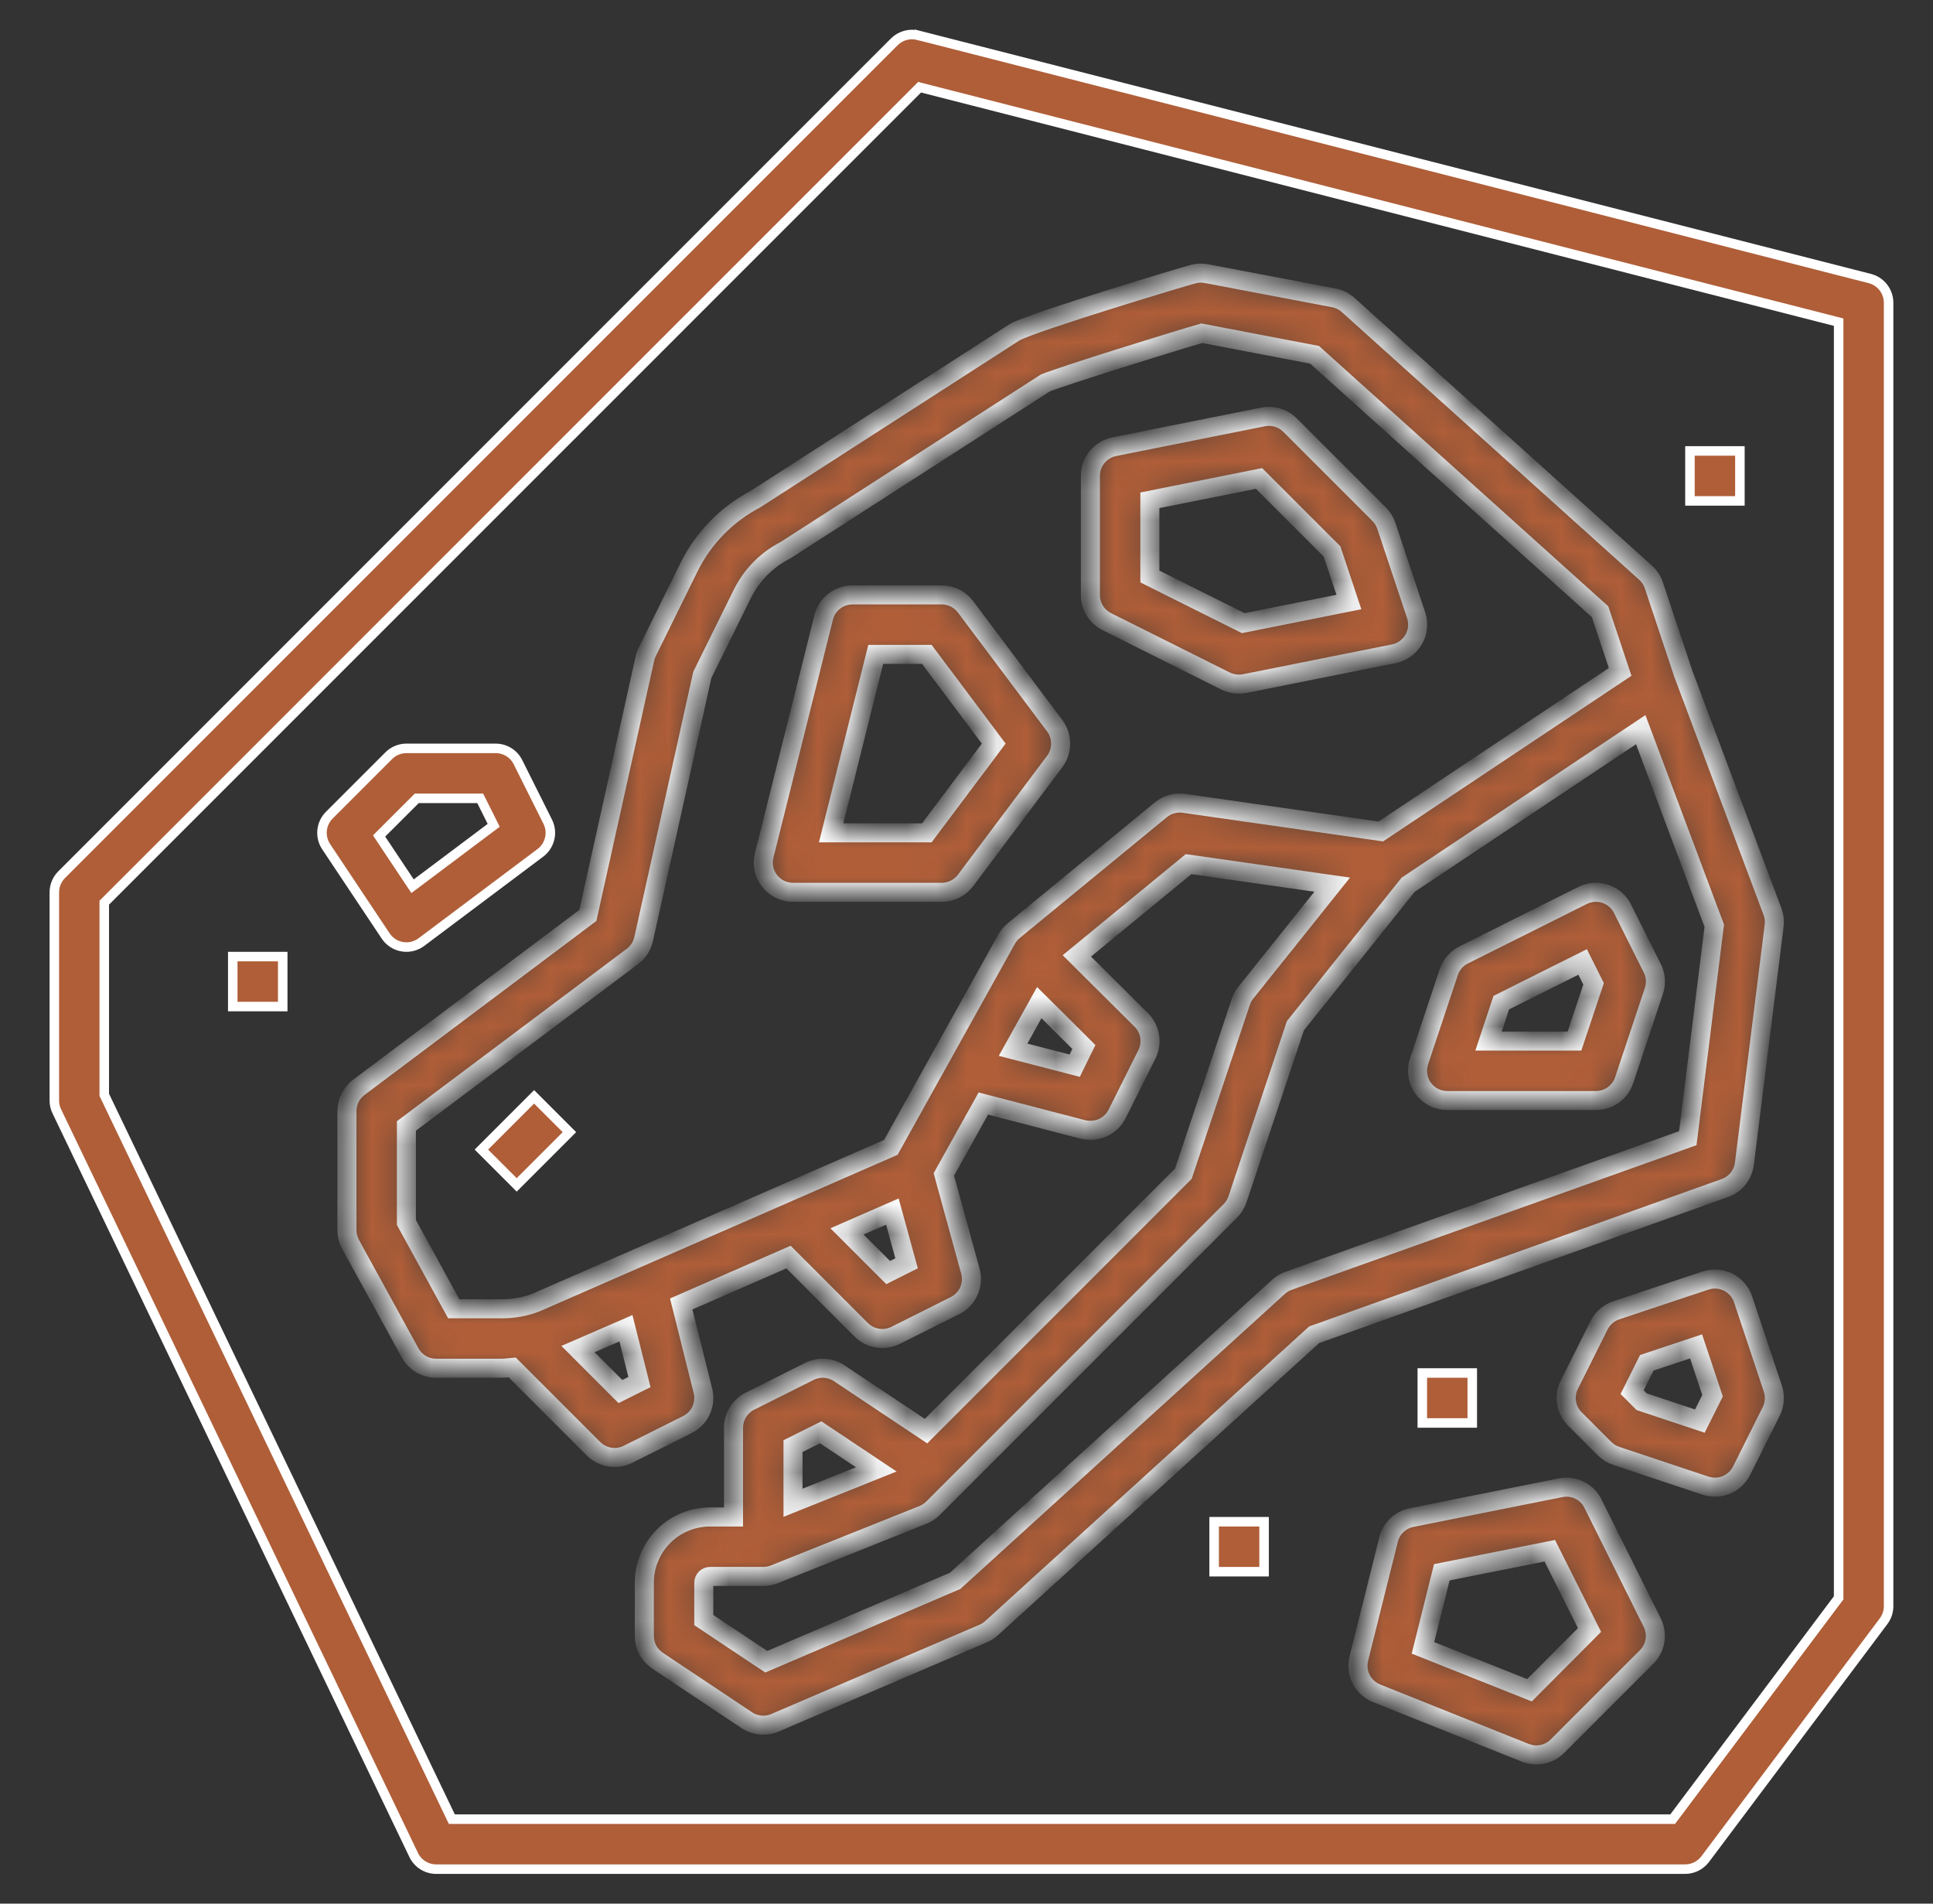
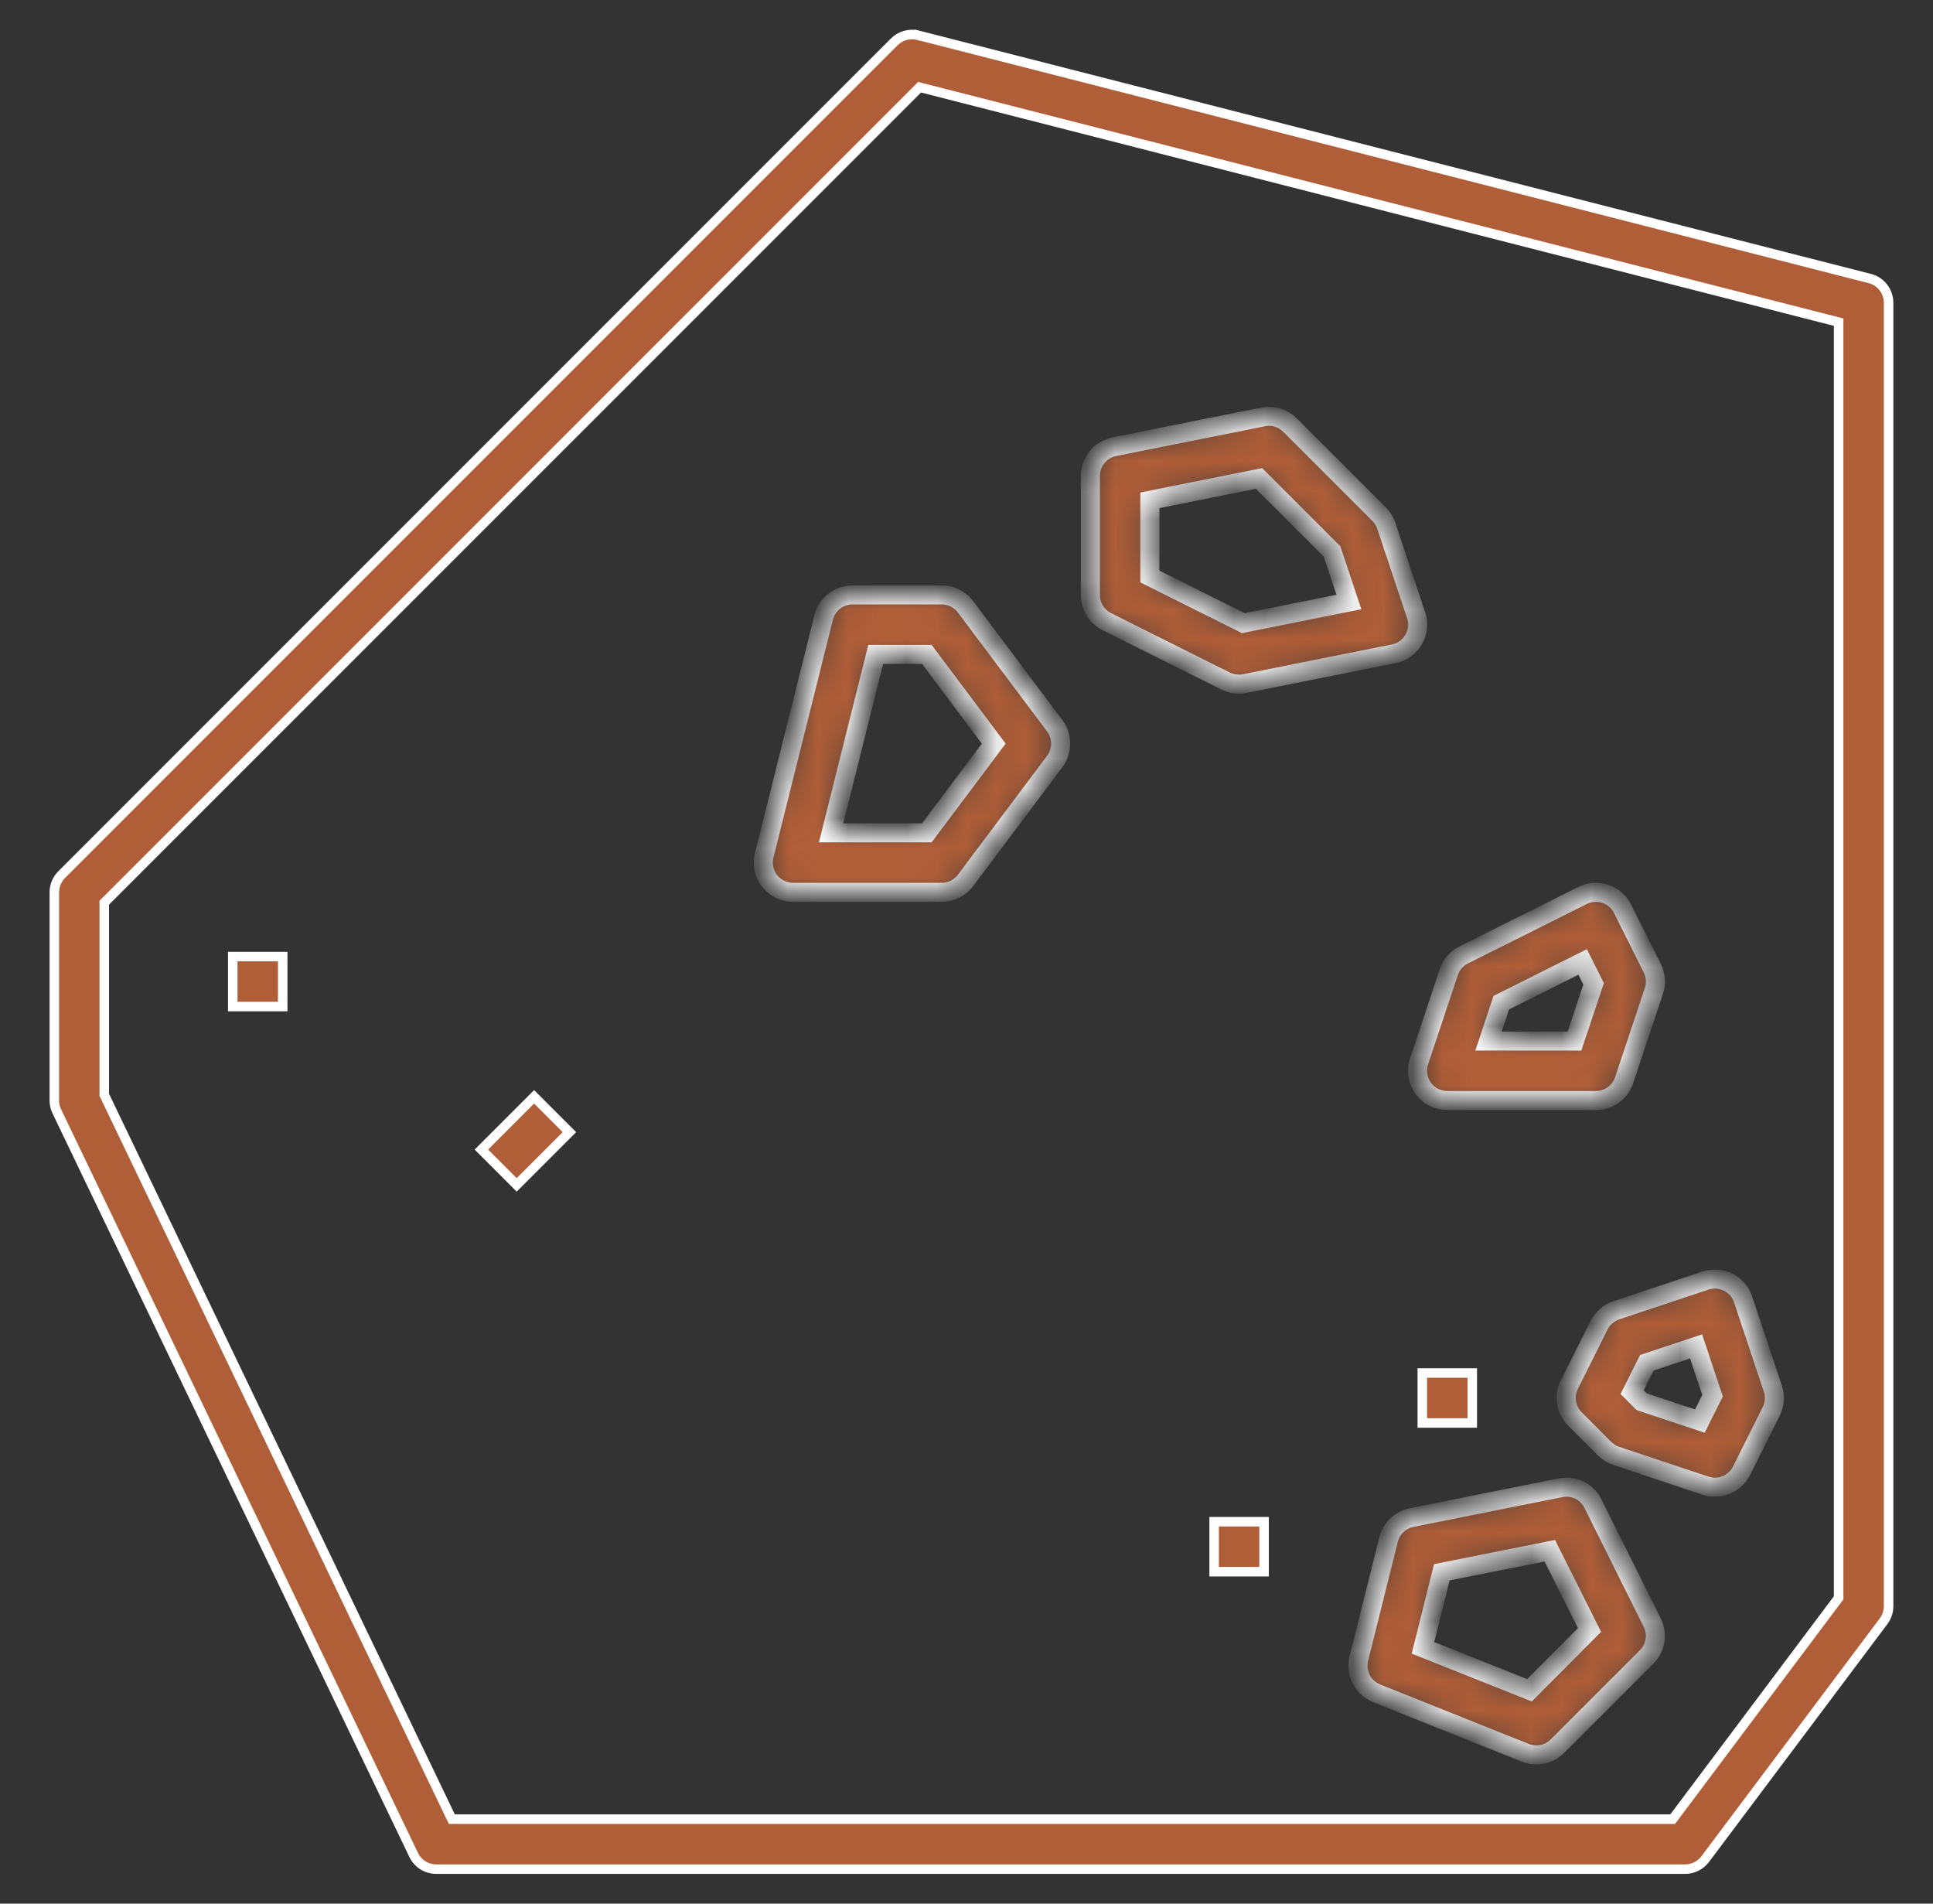
<svg xmlns="http://www.w3.org/2000/svg" width="65" height="64" viewBox="0 0 65 64" fill="none">
  <rect x="0" y="0" width="65" height="64" fill="#333333" stroke="none" />
  <path d="M30.073 1.406L30.073 1.406C30.176 1.303 30.304 1.228 30.445 1.19C30.585 1.151 30.734 1.15 30.875 1.186L30.915 1.031L30.875 1.186L62.875 9.364C63.056 9.41 63.216 9.515 63.33 9.663C63.444 9.81 63.507 9.991 63.507 10.178V54C63.507 54.182 63.448 54.358 63.339 54.504L57.339 62.504C57.26 62.608 57.159 62.693 57.042 62.751C56.925 62.809 56.797 62.84 56.666 62.84H14.667C14.509 62.84 14.354 62.795 14.22 62.711C14.086 62.626 13.979 62.506 13.911 62.364L1.911 37.364L1.91 37.363C1.855 37.25 1.826 37.126 1.827 37V30C1.827 30 1.827 30 1.827 30C1.827 29.777 1.915 29.564 2.073 29.406L2.073 29.406L30.073 1.406ZM61.794 53.763L61.827 53.72V53.667V10.955V10.831L61.706 10.8L31.011 2.955L30.923 2.932L30.858 2.997L3.553 30.301L3.506 30.348V30.414V36.772V36.808L3.522 36.841L15.15 61.069L15.194 61.16H15.294H56.166H56.246L56.294 61.096L61.794 53.763Z" fill="#AF5E38" stroke="white" stroke-width="0.32" />
  <mask id="path-2-inside-1_42_201" fill="white">
    <path d="M23.166 19.075L21.767 21.914C21.73 21.985 21.703 22.061 21.686 22.139L19.767 30.778L12.066 36.556C11.942 36.649 11.841 36.77 11.772 36.909C11.703 37.048 11.666 37.201 11.666 37.356V41.356C11.666 41.525 11.709 41.69 11.79 41.838L13.79 45.482C13.876 45.639 14.003 45.77 14.157 45.861C14.311 45.952 14.487 46 14.666 46H16.895C17.005 46 17.113 45.976 17.221 45.969L19.959 48.707C20.108 48.855 20.299 48.953 20.506 48.987C20.713 49.021 20.926 48.989 21.113 48.895L23.113 47.895C23.317 47.793 23.48 47.625 23.575 47.419C23.67 47.212 23.692 46.979 23.637 46.758L22.907 43.839L26.515 42.262L28.959 44.707C29.108 44.855 29.299 44.953 29.506 44.987C29.713 45.021 29.926 44.989 30.113 44.895L32.114 43.895C32.321 43.791 32.486 43.619 32.58 43.408C32.674 43.196 32.692 42.958 32.63 42.735L31.738 39.485L33.066 37.1L36.416 37.972C36.498 37.992 36.582 38.001 36.666 38C36.853 38.001 37.036 37.95 37.196 37.852C37.355 37.754 37.483 37.614 37.566 37.447L38.566 35.447C38.66 35.259 38.693 35.046 38.658 34.838C38.624 34.631 38.526 34.439 38.377 34.291L36.211 32.137L39.967 29.052L44.797 29.742L41.891 33.375C41.817 33.468 41.761 33.572 41.724 33.684L39.792 39.46L31.139 48.114L28.221 46.168C28.075 46.071 27.905 46.013 27.73 46.002C27.554 45.991 27.379 46.027 27.221 46.105L25.221 47.105C25.055 47.188 24.915 47.315 24.817 47.474C24.719 47.632 24.667 47.814 24.666 48V51H23.875C23.289 51.001 22.728 51.233 22.314 51.647C21.9 52.061 21.667 52.623 21.666 53.208V55C21.666 55.165 21.707 55.327 21.785 55.472C21.862 55.617 21.975 55.741 22.111 55.832L25.111 57.832C25.276 57.942 25.469 58 25.666 58C25.802 58.001 25.936 57.973 26.061 57.919L33.06 54.919C33.163 54.875 33.257 54.815 33.34 54.74L44.191 44.874L58.002 39.941C58.177 39.879 58.33 39.77 58.446 39.625C58.562 39.481 58.635 39.308 58.658 39.124L59.658 31.124C59.679 30.964 59.66 30.801 59.603 30.649L56.603 22.649L55.614 19.68C55.559 19.516 55.463 19.369 55.334 19.253L45.334 10.253C45.199 10.131 45.033 10.048 44.853 10.014L40.566 9.2C40.424 9.172 40.277 9.177 40.136 9.212C39.868 9.278 34.803 10.801 34.13 11.162L25.404 16.78C24.434 17.289 23.65 18.093 23.166 19.075ZM21.502 46.464L20.863 46.783L19.436 45.356L21.049 44.656L21.502 46.464ZM29.866 42.783L28.482 41.4L30.008 40.733L30.485 42.472L29.866 42.783ZM36.138 35.828L34.066 35.291L34.947 33.708L36.447 35.199L36.138 35.828ZM27.598 48.154L29.466 49.4L26.666 50.523V48.618L27.598 48.154ZM56.754 38.266L43.334 43.059C43.209 43.102 43.094 43.17 42.996 43.259L32.118 53.147L25.767 55.867L23.666 54.467V53.208C23.667 53.153 23.689 53.1 23.728 53.061C23.767 53.022 23.819 53 23.875 53H25.666C25.794 53 25.919 52.976 26.038 52.929L31.038 50.929C31.163 50.878 31.277 50.803 31.373 50.707L41.373 40.707C41.483 40.597 41.566 40.463 41.614 40.316L43.559 34.485L47.35 29.746L55.172 24.531L57.645 31.121L56.754 38.266ZM26.409 18.5L35.147 12.877C35.709 12.644 39.404 11.492 40.413 11.203L44.205 11.928L53.804 20.565L54.48 22.589L46.432 27.954L39.812 27.008C39.674 26.988 39.534 26.997 39.4 27.035C39.266 27.072 39.142 27.137 39.035 27.225L34.084 31.291C33.987 31.371 33.906 31.469 33.846 31.579L29.956 38.574L18.029 43.789C17.667 43.929 17.283 44 16.895 44H15.258L13.666 41.1V37.855L21.267 32.155C21.458 32.012 21.591 31.805 21.643 31.572L23.616 22.69L24.966 19.958C25.279 19.33 25.784 18.819 26.409 18.5Z" />
  </mask>
-   <path d="M23.166 19.075L21.767 21.914C21.73 21.985 21.703 22.061 21.686 22.139L19.767 30.778L12.066 36.556C11.942 36.649 11.841 36.77 11.772 36.909C11.703 37.048 11.666 37.201 11.666 37.356V41.356C11.666 41.525 11.709 41.69 11.79 41.838L13.79 45.482C13.876 45.639 14.003 45.77 14.157 45.861C14.311 45.952 14.487 46 14.666 46H16.895C17.005 46 17.113 45.976 17.221 45.969L19.959 48.707C20.108 48.855 20.299 48.953 20.506 48.987C20.713 49.021 20.926 48.989 21.113 48.895L23.113 47.895C23.317 47.793 23.48 47.625 23.575 47.419C23.67 47.212 23.692 46.979 23.637 46.758L22.907 43.839L26.515 42.262L28.959 44.707C29.108 44.855 29.299 44.953 29.506 44.987C29.713 45.021 29.926 44.989 30.113 44.895L32.114 43.895C32.321 43.791 32.486 43.619 32.58 43.408C32.674 43.196 32.692 42.958 32.63 42.735L31.738 39.485L33.066 37.1L36.416 37.972C36.498 37.992 36.582 38.001 36.666 38C36.853 38.001 37.036 37.95 37.196 37.852C37.355 37.754 37.483 37.614 37.566 37.447L38.566 35.447C38.66 35.259 38.693 35.046 38.658 34.838C38.624 34.631 38.526 34.439 38.377 34.291L36.211 32.137L39.967 29.052L44.797 29.742L41.891 33.375C41.817 33.468 41.761 33.572 41.724 33.684L39.792 39.46L31.139 48.114L28.221 46.168C28.075 46.071 27.905 46.013 27.73 46.002C27.554 45.991 27.379 46.027 27.221 46.105L25.221 47.105C25.055 47.188 24.915 47.315 24.817 47.474C24.719 47.632 24.667 47.814 24.666 48V51H23.875C23.289 51.001 22.728 51.233 22.314 51.647C21.9 52.061 21.667 52.623 21.666 53.208V55C21.666 55.165 21.707 55.327 21.785 55.472C21.862 55.617 21.975 55.741 22.111 55.832L25.111 57.832C25.276 57.942 25.469 58 25.666 58C25.802 58.001 25.936 57.973 26.061 57.919L33.06 54.919C33.163 54.875 33.257 54.815 33.34 54.74L44.191 44.874L58.002 39.941C58.177 39.879 58.33 39.77 58.446 39.625C58.562 39.481 58.635 39.308 58.658 39.124L59.658 31.124C59.679 30.964 59.66 30.801 59.603 30.649L56.603 22.649L55.614 19.68C55.559 19.516 55.463 19.369 55.334 19.253L45.334 10.253C45.199 10.131 45.033 10.048 44.853 10.014L40.566 9.2C40.424 9.172 40.277 9.177 40.136 9.212C39.868 9.278 34.803 10.801 34.13 11.162L25.404 16.78C24.434 17.289 23.65 18.093 23.166 19.075ZM21.502 46.464L20.863 46.783L19.436 45.356L21.049 44.656L21.502 46.464ZM29.866 42.783L28.482 41.4L30.008 40.733L30.485 42.472L29.866 42.783ZM36.138 35.828L34.066 35.291L34.947 33.708L36.447 35.199L36.138 35.828ZM27.598 48.154L29.466 49.4L26.666 50.523V48.618L27.598 48.154ZM56.754 38.266L43.334 43.059C43.209 43.102 43.094 43.17 42.996 43.259L32.118 53.147L25.767 55.867L23.666 54.467V53.208C23.667 53.153 23.689 53.1 23.728 53.061C23.767 53.022 23.819 53 23.875 53H25.666C25.794 53 25.919 52.976 26.038 52.929L31.038 50.929C31.163 50.878 31.277 50.803 31.373 50.707L41.373 40.707C41.483 40.597 41.566 40.463 41.614 40.316L43.559 34.485L47.35 29.746L55.172 24.531L57.645 31.121L56.754 38.266ZM26.409 18.5L35.147 12.877C35.709 12.644 39.404 11.492 40.413 11.203L44.205 11.928L53.804 20.565L54.48 22.589L46.432 27.954L39.812 27.008C39.674 26.988 39.534 26.997 39.4 27.035C39.266 27.072 39.142 27.137 39.035 27.225L34.084 31.291C33.987 31.371 33.906 31.469 33.846 31.579L29.956 38.574L18.029 43.789C17.667 43.929 17.283 44 16.895 44H15.258L13.666 41.1V37.855L21.267 32.155C21.458 32.012 21.591 31.805 21.643 31.572L23.616 22.69L24.966 19.958C25.279 19.33 25.784 18.819 26.409 18.5Z" fill="#AF5E38" stroke="white" stroke-width="0.64" mask="url(#path-2-inside-1_42_201)" />
  <path d="M17.375 39.836L16.187 38.648L17.96 36.875L19.148 38.063L17.375 39.836Z" fill="#AF5E38" stroke="white" stroke-width="0.32" />
  <mask id="path-4-inside-2_42_201" fill="white">
-     <path d="M37.219 20.9L41.219 22.9C41.359 22.967 41.512 23.001 41.666 23C41.734 23.001 41.801 22.994 41.867 22.98L46.867 21.98C47.006 21.952 47.138 21.895 47.253 21.812C47.369 21.73 47.465 21.623 47.536 21.5C47.608 21.377 47.652 21.24 47.666 21.099C47.68 20.957 47.664 20.815 47.618 20.68L46.618 17.68C46.569 17.533 46.487 17.399 46.377 17.289L43.377 14.289C43.261 14.173 43.118 14.088 42.962 14.04C42.805 13.992 42.638 13.984 42.477 14.016L37.477 15.016C37.249 15.06 37.043 15.182 36.895 15.362C36.747 15.542 36.666 15.767 36.666 16V20C36.666 20.187 36.717 20.37 36.814 20.529C36.912 20.688 37.053 20.817 37.219 20.9ZM38.666 16.82L42.337 16.085L44.792 18.54L45.359 20.24L41.807 20.95L38.666 19.382V16.82ZM26.666 30H31.666C31.822 30 31.975 29.964 32.114 29.895C32.252 29.825 32.373 29.724 32.467 29.6L35.467 25.6C35.596 25.427 35.666 25.216 35.666 25C35.666 24.784 35.596 24.573 35.467 24.4L32.467 20.4C32.373 20.276 32.252 20.175 32.114 20.106C31.975 20.036 31.822 20 31.666 20H28.666C28.444 20 28.227 20.075 28.051 20.212C27.875 20.349 27.751 20.541 27.697 20.757L25.697 28.757C25.66 28.904 25.657 29.058 25.688 29.207C25.72 29.356 25.785 29.495 25.878 29.615C25.972 29.735 26.091 29.832 26.228 29.899C26.364 29.965 26.515 30 26.666 30ZM29.448 22H31.166L33.416 25L31.166 28H27.948L29.448 22ZM53.217 30.105L49.217 32.105C48.98 32.224 48.8 32.432 48.717 32.684L47.717 35.684C47.666 35.834 47.653 35.995 47.677 36.151C47.701 36.308 47.762 36.457 47.854 36.585C47.947 36.714 48.069 36.819 48.21 36.891C48.352 36.963 48.508 37 48.666 37H53.666C53.876 37 54.081 36.934 54.251 36.811C54.421 36.689 54.548 36.516 54.614 36.317L55.614 33.317C55.656 33.192 55.673 33.06 55.664 32.929C55.654 32.798 55.619 32.67 55.56 32.552L54.56 30.552C54.502 30.434 54.42 30.329 54.321 30.243C54.221 30.157 54.106 30.091 53.981 30.05C53.856 30.008 53.725 29.992 53.593 30.001C53.462 30.011 53.334 30.046 53.217 30.105ZM52.944 35H50.054L50.483 33.709L53.218 32.341L53.587 33.077L52.944 35ZM53.566 50.553C53.469 50.354 53.308 50.193 53.108 50.097C52.909 50 52.683 49.973 52.467 50.02L47.467 51.02C47.281 51.057 47.11 51.146 46.972 51.277C46.836 51.407 46.738 51.574 46.693 51.758L45.693 55.758C45.634 55.993 45.662 56.241 45.773 56.456C45.883 56.671 46.068 56.84 46.292 56.929L51.292 58.929C51.474 59.002 51.673 59.019 51.865 58.98C52.056 58.94 52.232 58.845 52.37 58.707L55.37 55.707C55.519 55.559 55.617 55.367 55.651 55.16C55.684 54.953 55.652 54.741 55.559 54.553L53.566 50.553ZM51.431 56.826L47.849 55.4L48.483 52.86L52.114 52.135L53.45 54.8L51.431 56.826ZM58.614 43.684C58.531 43.433 58.35 43.225 58.113 43.106C57.876 42.988 57.602 42.968 57.35 43.052L54.35 44.052C54.099 44.135 53.891 44.315 53.772 44.552L52.772 46.552C52.678 46.74 52.645 46.952 52.679 47.159C52.713 47.367 52.811 47.558 52.959 47.706L53.959 48.706C54.069 48.816 54.203 48.898 54.35 48.947L57.35 49.947C57.579 50.023 57.827 50.015 58.049 49.923C58.272 49.831 58.454 49.662 58.562 49.447L59.562 47.447C59.68 47.21 59.699 46.935 59.614 46.684L58.614 43.684ZM57.16 47.777L55.206 47.126L54.883 46.803L55.376 45.817L57.033 45.265L57.587 46.923L57.16 47.777Z" />
+     <path d="M37.219 20.9L41.219 22.9C41.359 22.967 41.512 23.001 41.666 23C41.734 23.001 41.801 22.994 41.867 22.98L46.867 21.98C47.006 21.952 47.138 21.895 47.253 21.812C47.369 21.73 47.465 21.623 47.536 21.5C47.608 21.377 47.652 21.24 47.666 21.099C47.68 20.957 47.664 20.815 47.618 20.68L46.618 17.68C46.569 17.533 46.487 17.399 46.377 17.289L43.377 14.289C43.261 14.173 43.118 14.088 42.962 14.04C42.805 13.992 42.638 13.984 42.477 14.016L37.477 15.016C37.249 15.06 37.043 15.182 36.895 15.362C36.747 15.542 36.666 15.767 36.666 16V20C36.666 20.187 36.717 20.37 36.814 20.529C36.912 20.688 37.053 20.817 37.219 20.9ZM38.666 16.82L42.337 16.085L44.792 18.54L45.359 20.24L41.807 20.95L38.666 19.382V16.82ZM26.666 30H31.666C31.822 30 31.975 29.964 32.114 29.895C32.252 29.825 32.373 29.724 32.467 29.6L35.467 25.6C35.596 25.427 35.666 25.216 35.666 25C35.666 24.784 35.596 24.573 35.467 24.4L32.467 20.4C32.373 20.276 32.252 20.175 32.114 20.106C31.975 20.036 31.822 20 31.666 20H28.666C28.444 20 28.227 20.075 28.051 20.212C27.875 20.349 27.751 20.541 27.697 20.757L25.697 28.757C25.66 28.904 25.657 29.058 25.688 29.207C25.72 29.356 25.785 29.495 25.878 29.615C25.972 29.735 26.091 29.832 26.228 29.899C26.364 29.965 26.515 30 26.666 30ZM29.448 22H31.166L33.416 25L31.166 28H27.948L29.448 22ZM53.217 30.105L49.217 32.105C48.98 32.224 48.8 32.432 48.717 32.684L47.717 35.684C47.666 35.834 47.653 35.995 47.677 36.151C47.701 36.308 47.762 36.457 47.854 36.585C47.947 36.714 48.069 36.819 48.21 36.891C48.352 36.963 48.508 37 48.666 37H53.666C53.876 37 54.081 36.934 54.251 36.811C54.421 36.689 54.548 36.516 54.614 36.317L55.614 33.317C55.656 33.192 55.673 33.06 55.664 32.929C55.654 32.798 55.619 32.67 55.56 32.552C54.502 30.434 54.42 30.329 54.321 30.243C54.221 30.157 54.106 30.091 53.981 30.05C53.856 30.008 53.725 29.992 53.593 30.001C53.462 30.011 53.334 30.046 53.217 30.105ZM52.944 35H50.054L50.483 33.709L53.218 32.341L53.587 33.077L52.944 35ZM53.566 50.553C53.469 50.354 53.308 50.193 53.108 50.097C52.909 50 52.683 49.973 52.467 50.02L47.467 51.02C47.281 51.057 47.11 51.146 46.972 51.277C46.836 51.407 46.738 51.574 46.693 51.758L45.693 55.758C45.634 55.993 45.662 56.241 45.773 56.456C45.883 56.671 46.068 56.84 46.292 56.929L51.292 58.929C51.474 59.002 51.673 59.019 51.865 58.98C52.056 58.94 52.232 58.845 52.37 58.707L55.37 55.707C55.519 55.559 55.617 55.367 55.651 55.16C55.684 54.953 55.652 54.741 55.559 54.553L53.566 50.553ZM51.431 56.826L47.849 55.4L48.483 52.86L52.114 52.135L53.45 54.8L51.431 56.826ZM58.614 43.684C58.531 43.433 58.35 43.225 58.113 43.106C57.876 42.988 57.602 42.968 57.35 43.052L54.35 44.052C54.099 44.135 53.891 44.315 53.772 44.552L52.772 46.552C52.678 46.74 52.645 46.952 52.679 47.159C52.713 47.367 52.811 47.558 52.959 47.706L53.959 48.706C54.069 48.816 54.203 48.898 54.35 48.947L57.35 49.947C57.579 50.023 57.827 50.015 58.049 49.923C58.272 49.831 58.454 49.662 58.562 49.447L59.562 47.447C59.68 47.21 59.699 46.935 59.614 46.684L58.614 43.684ZM57.16 47.777L55.206 47.126L54.883 46.803L55.376 45.817L57.033 45.265L57.587 46.923L57.16 47.777Z" />
  </mask>
  <path d="M37.219 20.9L41.219 22.9C41.359 22.967 41.512 23.001 41.666 23C41.734 23.001 41.801 22.994 41.867 22.98L46.867 21.98C47.006 21.952 47.138 21.895 47.253 21.812C47.369 21.73 47.465 21.623 47.536 21.5C47.608 21.377 47.652 21.24 47.666 21.099C47.68 20.957 47.664 20.815 47.618 20.68L46.618 17.68C46.569 17.533 46.487 17.399 46.377 17.289L43.377 14.289C43.261 14.173 43.118 14.088 42.962 14.04C42.805 13.992 42.638 13.984 42.477 14.016L37.477 15.016C37.249 15.06 37.043 15.182 36.895 15.362C36.747 15.542 36.666 15.767 36.666 16V20C36.666 20.187 36.717 20.37 36.814 20.529C36.912 20.688 37.053 20.817 37.219 20.9ZM38.666 16.82L42.337 16.085L44.792 18.54L45.359 20.24L41.807 20.95L38.666 19.382V16.82ZM26.666 30H31.666C31.822 30 31.975 29.964 32.114 29.895C32.252 29.825 32.373 29.724 32.467 29.6L35.467 25.6C35.596 25.427 35.666 25.216 35.666 25C35.666 24.784 35.596 24.573 35.467 24.4L32.467 20.4C32.373 20.276 32.252 20.175 32.114 20.106C31.975 20.036 31.822 20 31.666 20H28.666C28.444 20 28.227 20.075 28.051 20.212C27.875 20.349 27.751 20.541 27.697 20.757L25.697 28.757C25.66 28.904 25.657 29.058 25.688 29.207C25.72 29.356 25.785 29.495 25.878 29.615C25.972 29.735 26.091 29.832 26.228 29.899C26.364 29.965 26.515 30 26.666 30ZM29.448 22H31.166L33.416 25L31.166 28H27.948L29.448 22ZM53.217 30.105L49.217 32.105C48.98 32.224 48.8 32.432 48.717 32.684L47.717 35.684C47.666 35.834 47.653 35.995 47.677 36.151C47.701 36.308 47.762 36.457 47.854 36.585C47.947 36.714 48.069 36.819 48.21 36.891C48.352 36.963 48.508 37 48.666 37H53.666C53.876 37 54.081 36.934 54.251 36.811C54.421 36.689 54.548 36.516 54.614 36.317L55.614 33.317C55.656 33.192 55.673 33.06 55.664 32.929C55.654 32.798 55.619 32.67 55.56 32.552L54.56 30.552C54.502 30.434 54.42 30.329 54.321 30.243C54.221 30.157 54.106 30.091 53.981 30.05C53.856 30.008 53.725 29.992 53.593 30.001C53.462 30.011 53.334 30.046 53.217 30.105ZM52.944 35H50.054L50.483 33.709L53.218 32.341L53.587 33.077L52.944 35ZM53.566 50.553C53.469 50.354 53.308 50.193 53.108 50.097C52.909 50 52.683 49.973 52.467 50.02L47.467 51.02C47.281 51.057 47.11 51.146 46.972 51.277C46.836 51.407 46.738 51.574 46.693 51.758L45.693 55.758C45.634 55.993 45.662 56.241 45.773 56.456C45.883 56.671 46.068 56.84 46.292 56.929L51.292 58.929C51.474 59.002 51.673 59.019 51.865 58.98C52.056 58.94 52.232 58.845 52.37 58.707L55.37 55.707C55.519 55.559 55.617 55.367 55.651 55.16C55.684 54.953 55.652 54.741 55.559 54.553L53.566 50.553ZM51.431 56.826L47.849 55.4L48.483 52.86L52.114 52.135L53.45 54.8L51.431 56.826ZM58.614 43.684C58.531 43.433 58.35 43.225 58.113 43.106C57.876 42.988 57.602 42.968 57.35 43.052L54.35 44.052C54.099 44.135 53.891 44.315 53.772 44.552L52.772 46.552C52.678 46.74 52.645 46.952 52.679 47.159C52.713 47.367 52.811 47.558 52.959 47.706L53.959 48.706C54.069 48.816 54.203 48.898 54.35 48.947L57.35 49.947C57.579 50.023 57.827 50.015 58.049 49.923C58.272 49.831 58.454 49.662 58.562 49.447L59.562 47.447C59.68 47.21 59.699 46.935 59.614 46.684L58.614 43.684ZM57.16 47.777L55.206 47.126L54.883 46.803L55.376 45.817L57.033 45.265L57.587 46.923L57.16 47.777Z" fill="#AF5E38" stroke="white" stroke-width="0.64" mask="url(#path-4-inside-2_42_201)" />
  <path d="M40.827 52.84V51.16H42.507V52.84H40.827Z" fill="#AF5E38" stroke="white" stroke-width="0.32" />
  <path d="M47.827 47.84V46.16H49.507V47.84H47.827Z" fill="#AF5E38" stroke="white" stroke-width="0.32" />
  <path d="M7.827 33.84V32.16H9.507V33.84H7.827Z" fill="#AF5E38" stroke="white" stroke-width="0.32" />
-   <path d="M56.827 16.84V15.16H58.507V16.84H56.827Z" fill="#AF5E38" stroke="white" stroke-width="0.32" />
-   <path d="M18.171 28.672L18.171 28.672L14.171 31.672C14.025 31.781 13.848 31.84 13.667 31.84C13.619 31.84 13.571 31.836 13.524 31.828C13.412 31.809 13.304 31.767 13.209 31.705C13.113 31.642 13.031 31.561 12.968 31.466L12.968 31.466L10.968 28.466L10.968 28.466C10.86 28.305 10.812 28.111 10.831 27.917C10.85 27.724 10.935 27.544 11.073 27.406L11.073 27.406L13.073 25.406L13.073 25.406C13.23 25.249 13.444 25.16 13.666 25.16C13.666 25.16 13.666 25.16 13.666 25.16L16.666 25.16L16.667 25.16C16.823 25.16 16.976 25.203 17.108 25.285C17.241 25.367 17.349 25.485 17.418 25.625L17.418 25.625L18.418 27.625C18.418 27.625 18.418 27.625 18.418 27.625C18.506 27.8 18.53 28.002 18.484 28.193C18.439 28.384 18.328 28.554 18.171 28.672ZM14.081 26.84H14.014L13.967 26.887L12.84 28.013L12.748 28.105L12.82 28.215L13.779 29.654L13.873 29.794L14.008 29.693L16.494 27.828L16.601 27.748L16.542 27.628L16.192 26.928L16.147 26.84H16.049H14.081Z" fill="#AF5E38" stroke="white" stroke-width="0.32" />
</svg>